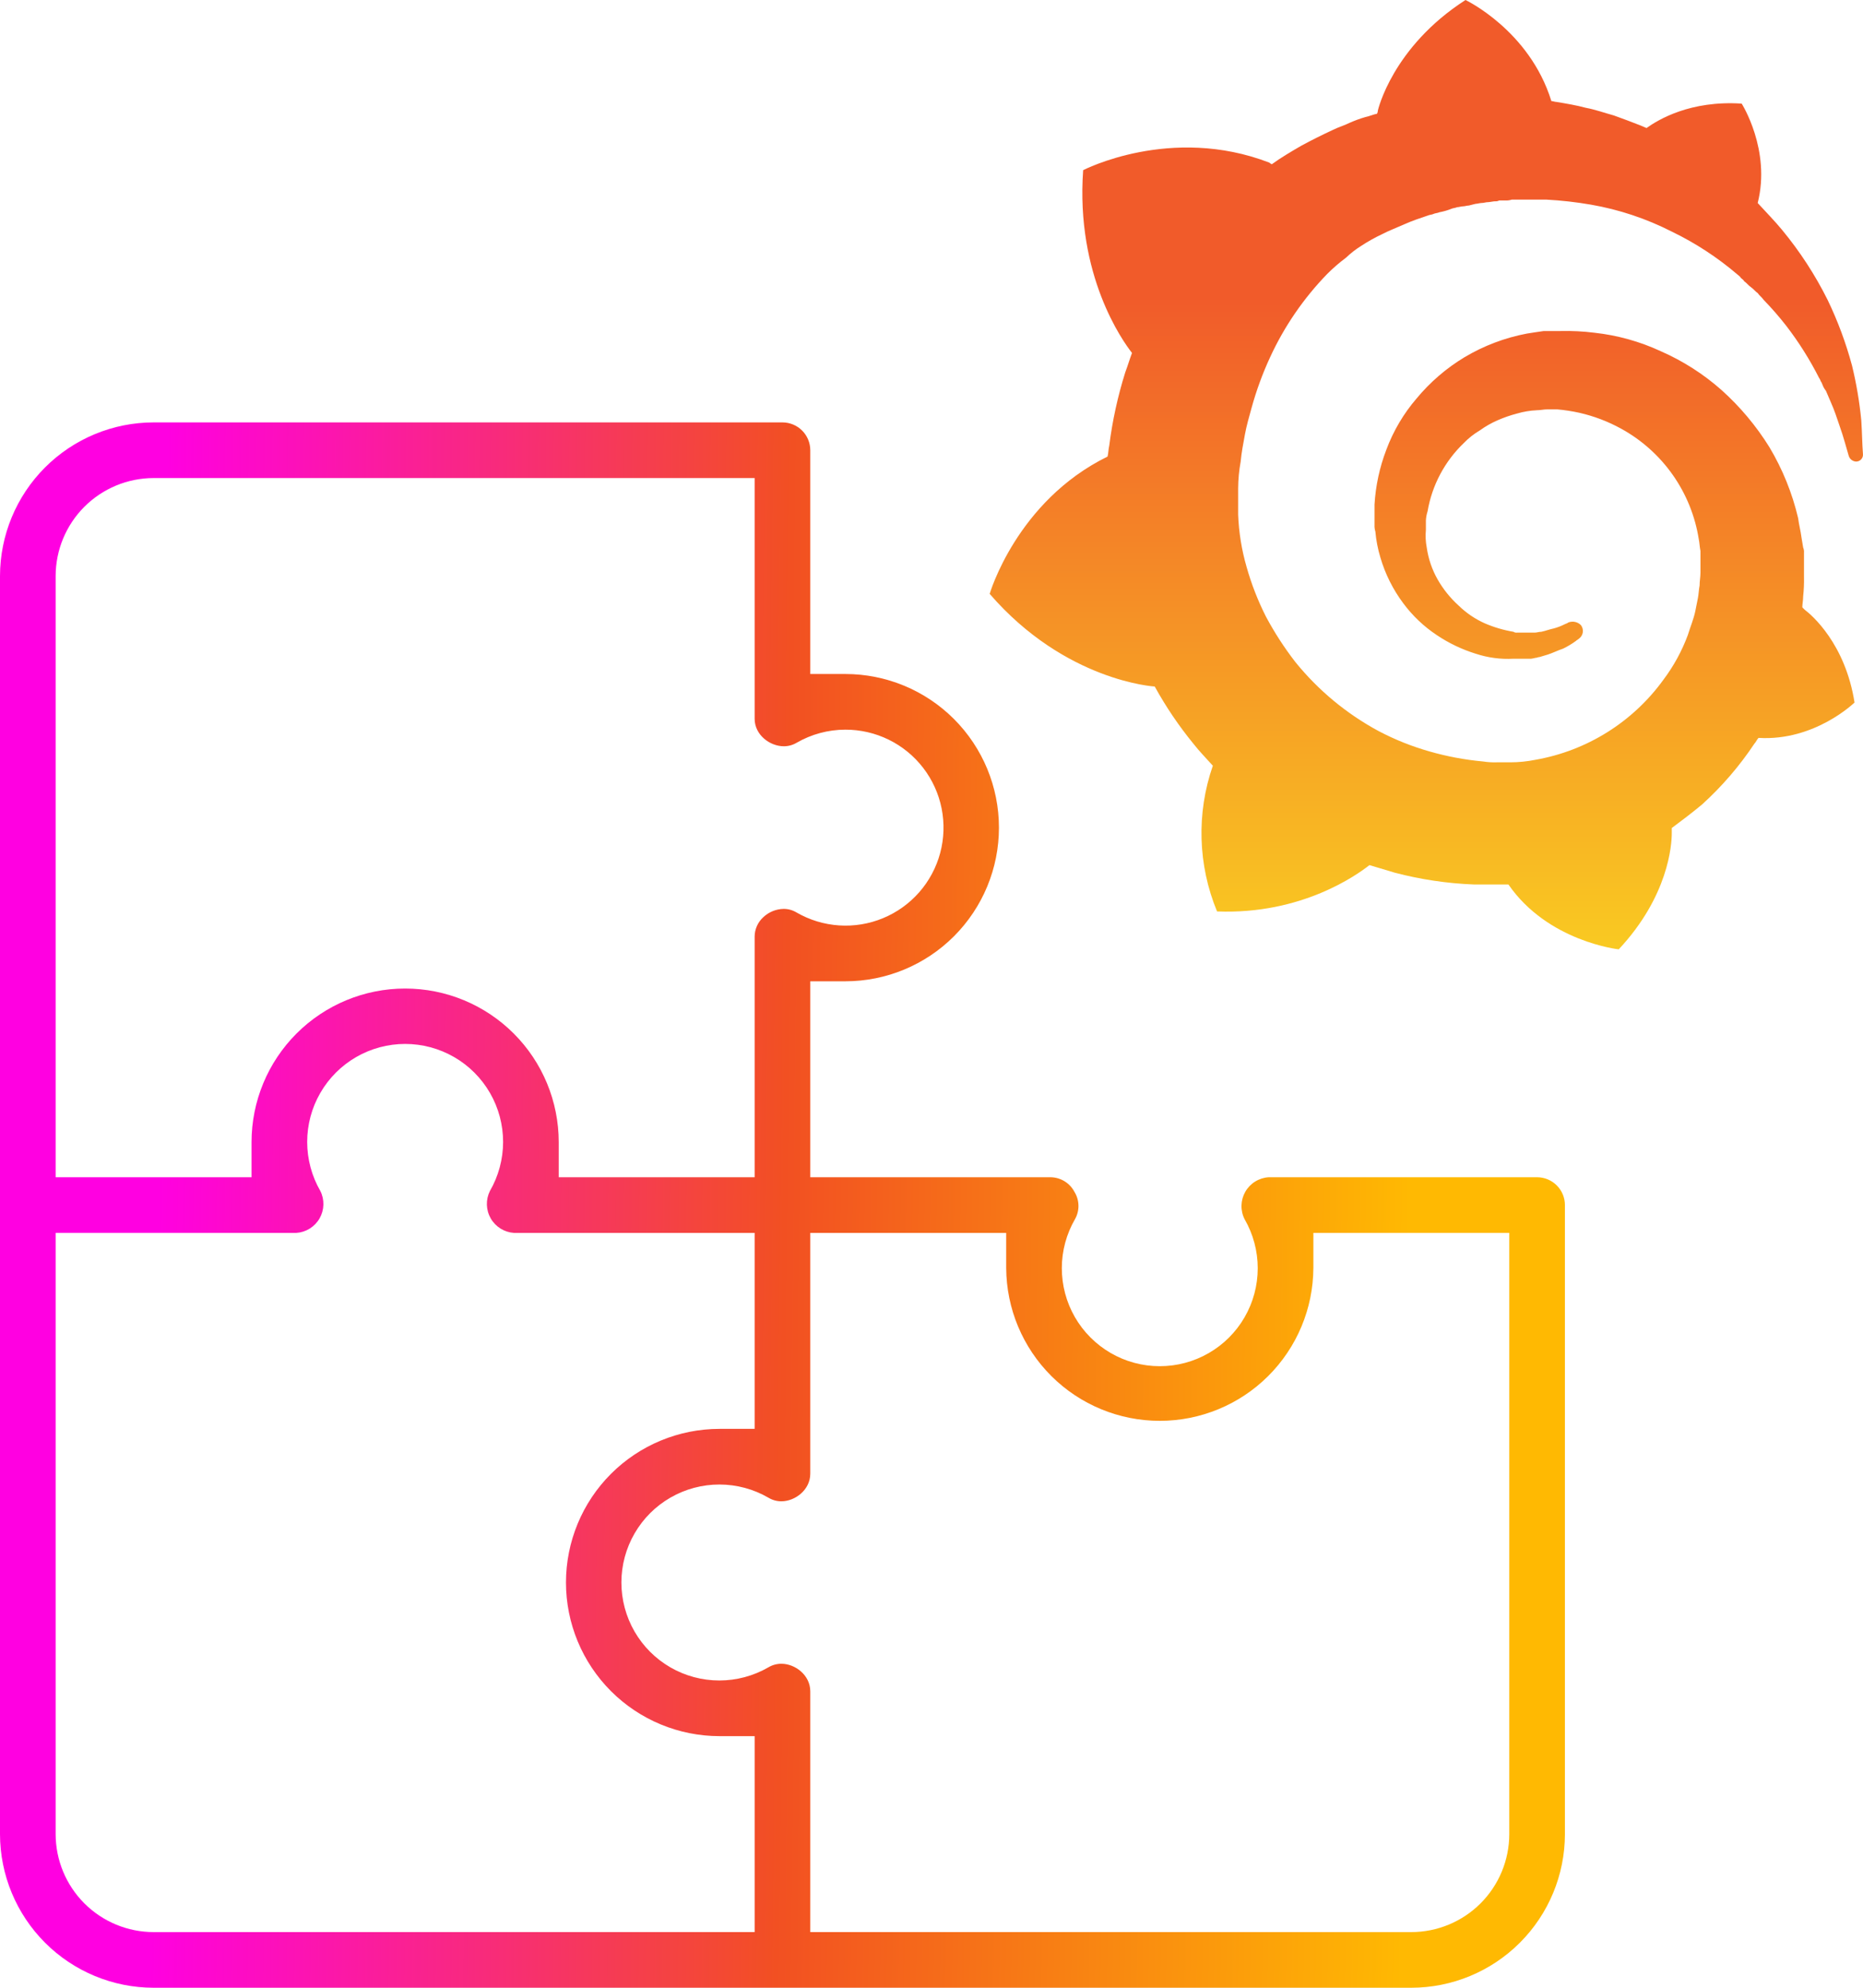
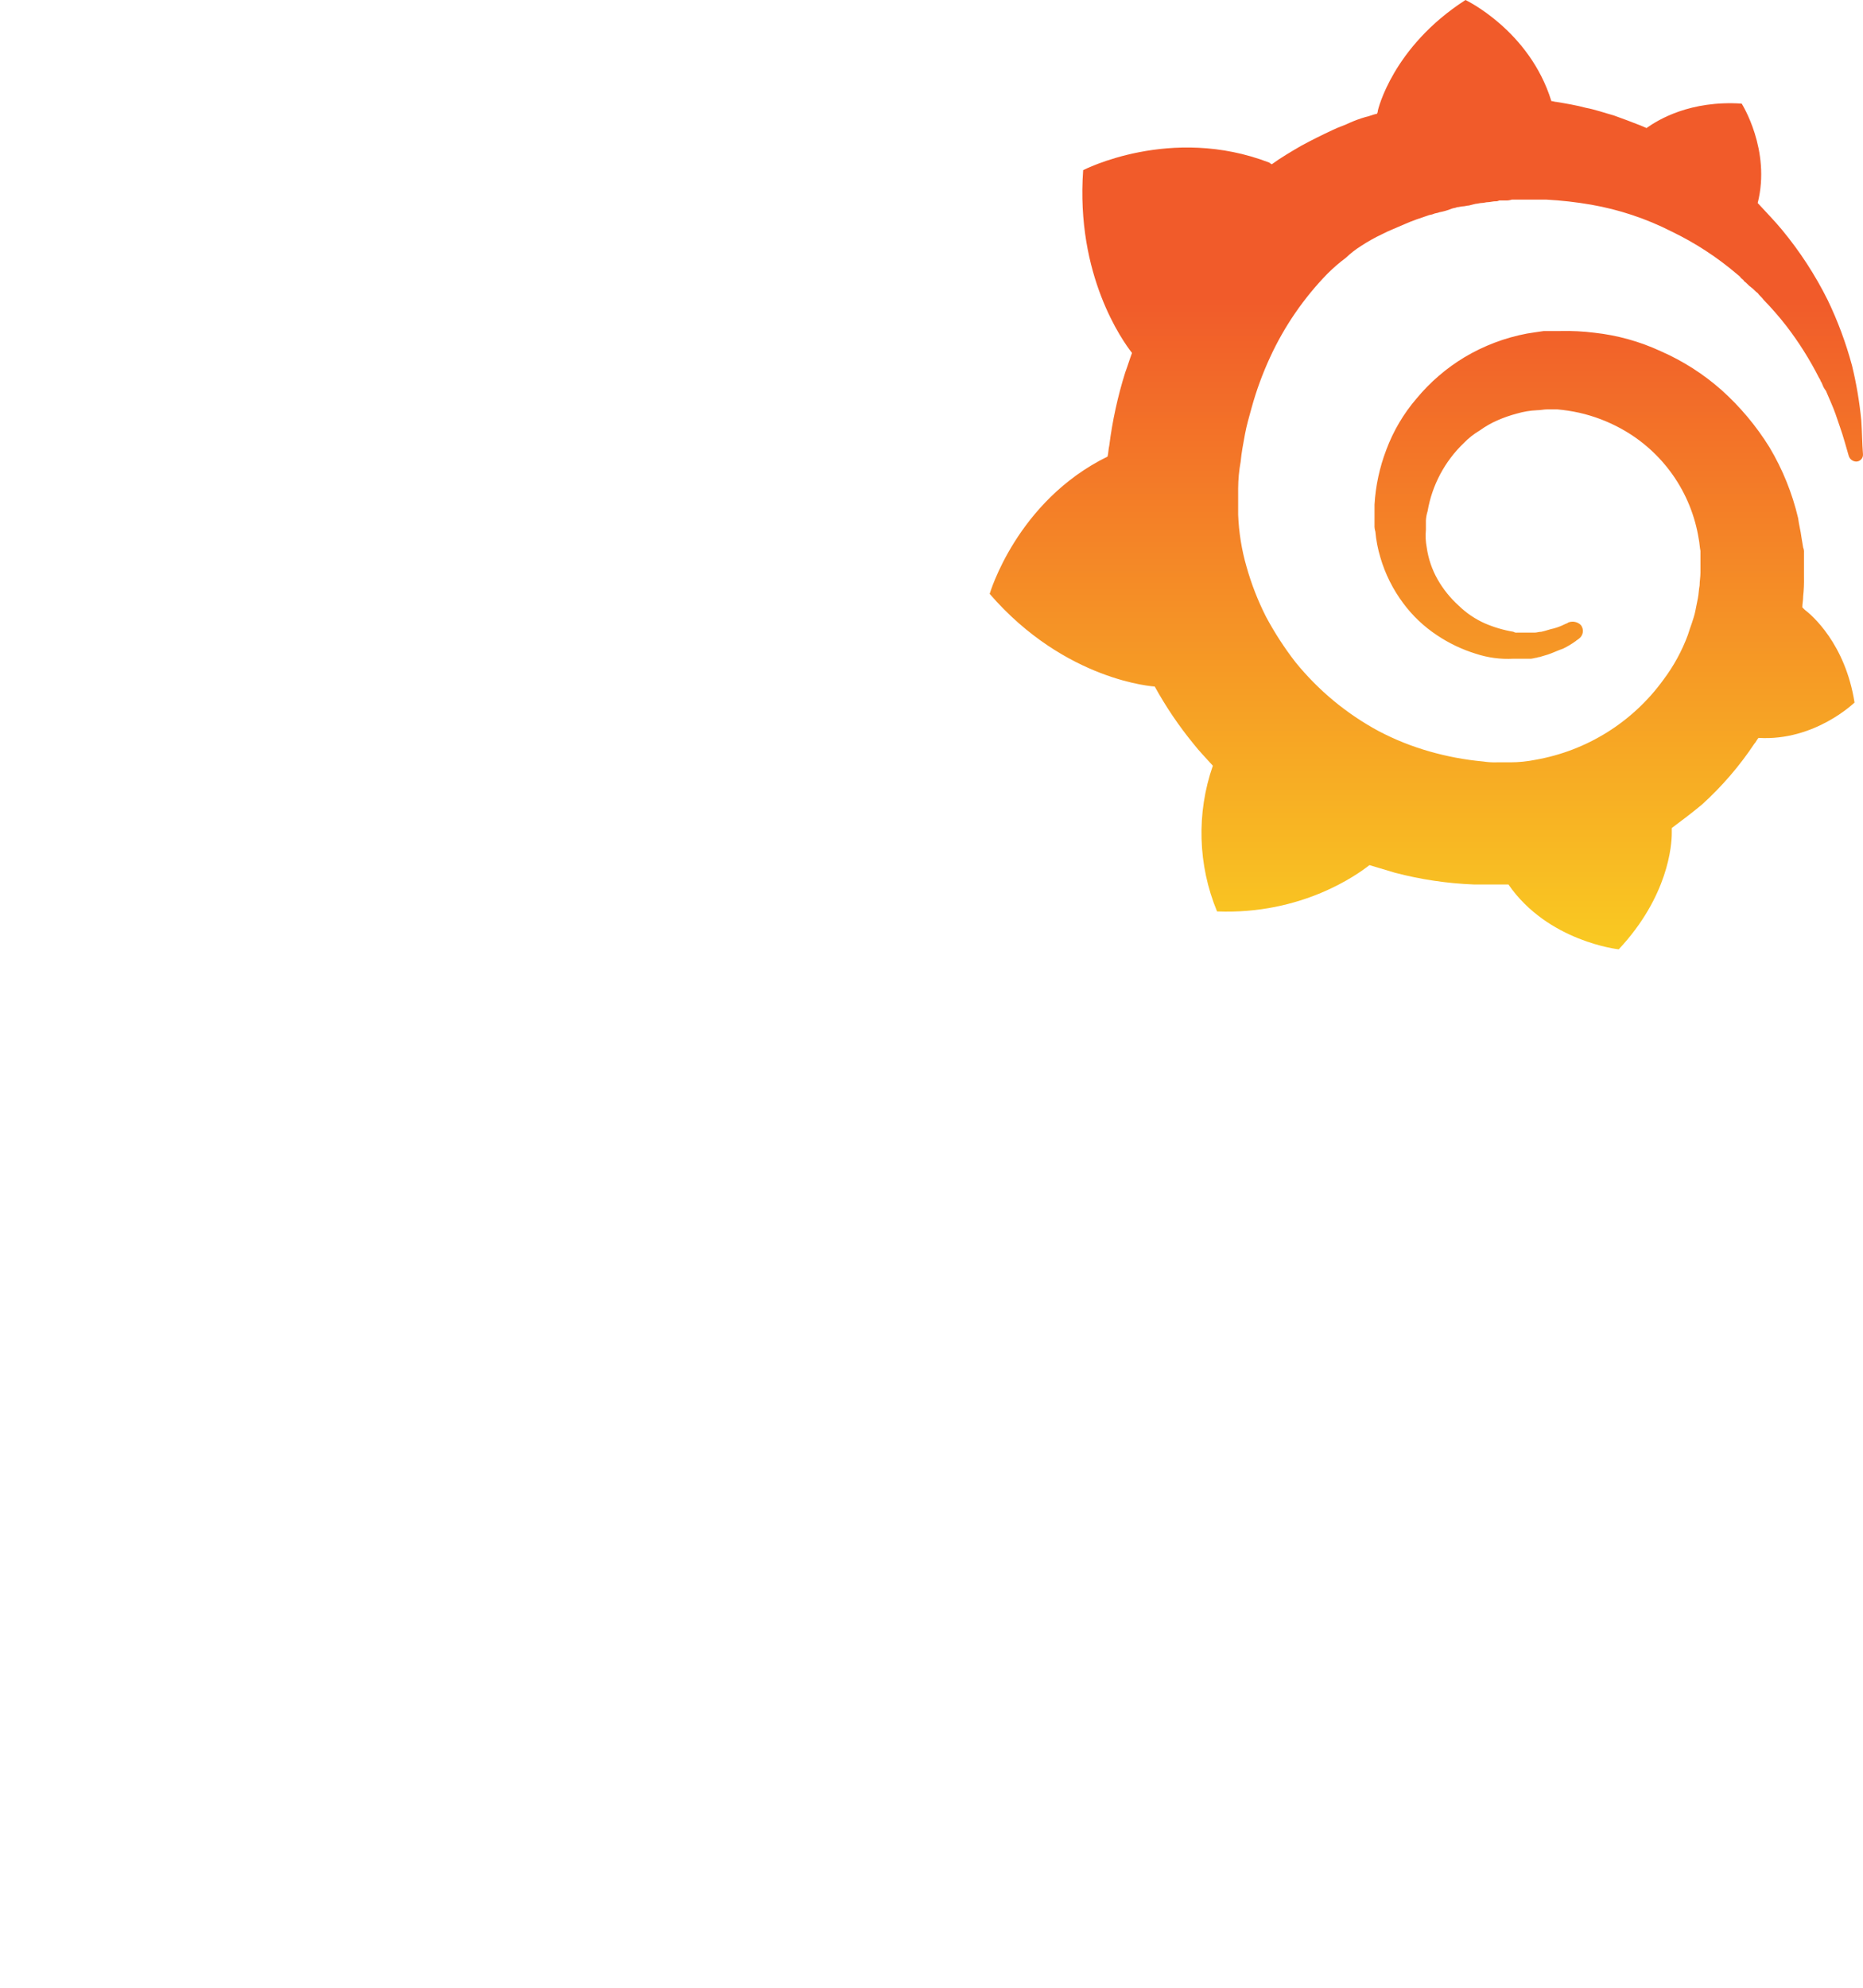
<svg xmlns="http://www.w3.org/2000/svg" width="150" height="160" viewBox="0 0 150 160" fill="none">
-   <path d="M65.24 51.43V36.24C65.239 35.646 65.003 35.077 64.583 34.657C64.163 34.237 63.594 34.001 63 34H12.367C9.088 34.004 5.944 35.308 3.626 37.626C1.308 39.944 0.004 43.088 0 46.367V147.633C0.004 150.912 1.308 154.055 3.626 156.374C5.944 158.693 9.088 159.997 12.367 160H113.633C116.912 159.997 120.055 158.693 122.374 156.374C124.693 154.055 125.997 150.912 126 147.633V97C126 96.406 125.763 95.837 125.343 95.417C124.924 94.997 124.354 94.761 123.761 94.76H102.142C101.757 94.784 101.384 94.904 101.057 95.108C100.729 95.311 100.457 95.594 100.266 95.928C100.074 96.263 99.969 96.641 99.959 97.026C99.949 97.412 100.035 97.794 100.21 98.138C100.902 99.338 101.267 100.698 101.267 102.084C101.267 103.469 100.902 104.83 100.209 106.029C99.516 107.228 98.519 108.225 97.32 108.916C96.119 109.608 94.758 109.971 93.373 109.97C91.988 109.969 90.627 109.603 89.429 108.909C88.23 108.214 87.235 107.218 86.544 106.017C85.853 104.816 85.491 103.454 85.493 102.069C85.496 100.684 85.863 99.324 86.558 98.126C86.746 97.79 86.841 97.41 86.832 97.026C86.824 96.641 86.713 96.266 86.511 95.939C86.329 95.591 86.058 95.299 85.725 95.092C85.392 94.885 85.01 94.77 84.618 94.76H65.24V78.987H68.063C71.343 78.987 74.489 77.684 76.808 75.364C79.127 73.045 80.43 69.9 80.43 66.62C80.43 63.34 79.127 60.195 76.808 57.876C74.489 55.556 71.343 54.253 68.063 54.253H65.24V51.43ZM60.76 140.987V155.52H12.367C10.276 155.518 8.271 154.686 6.792 153.208C5.314 151.73 4.482 149.725 4.48 147.633V99.24H23.86C24.245 99.214 24.616 99.094 24.943 98.89C25.269 98.686 25.54 98.404 25.731 98.07C25.922 97.736 26.028 97.36 26.038 96.975C26.049 96.59 25.965 96.209 25.792 95.865C25.099 94.666 24.734 93.305 24.733 91.92C24.732 90.535 25.096 89.174 25.789 87.975C26.481 86.775 27.477 85.779 28.676 85.086C29.876 84.394 31.237 84.029 32.622 84.029C34.007 84.03 35.367 84.395 36.566 85.088C37.766 85.781 38.761 86.778 39.453 87.978C40.145 89.178 40.508 90.539 40.507 91.924C40.505 93.309 40.139 94.669 39.445 95.868C39.274 96.212 39.19 96.593 39.201 96.978C39.213 97.362 39.319 97.738 39.51 98.071C39.701 98.405 39.972 98.686 40.298 98.89C40.624 99.094 40.995 99.214 41.379 99.24H60.76V115.014H57.937C54.657 115.014 51.511 116.317 49.192 118.635C46.873 120.955 45.57 124.1 45.57 127.38C45.57 130.66 46.873 133.805 49.192 136.125C51.511 138.444 54.657 139.747 57.937 139.747H60.76L60.76 140.987ZM66.481 99.24H81.014V102.063C81.03 105.333 82.34 108.462 84.657 110.768C86.975 113.074 90.111 114.368 93.38 114.368C96.65 114.368 99.786 113.074 102.103 110.768C104.421 108.462 105.731 105.333 105.747 102.063V99.24H121.52V147.633C121.518 149.725 120.686 151.73 119.208 153.208C117.729 154.686 115.725 155.518 113.633 155.52H65.24V136.142C65.24 134.834 64.018 133.922 62.919 133.922C62.547 133.92 62.181 134.02 61.862 134.211C60.662 134.903 59.301 135.267 57.917 135.267C56.532 135.267 55.171 134.901 53.972 134.209C52.773 133.515 51.778 132.519 51.086 131.319C50.395 130.119 50.031 128.758 50.032 127.374C50.033 125.988 50.399 124.629 51.093 123.43C51.786 122.231 52.783 121.236 53.984 120.545C55.184 119.854 56.545 119.491 57.93 119.493C59.315 119.495 60.675 119.861 61.873 120.556C62.188 120.745 62.548 120.846 62.916 120.843C64.015 120.843 65.24 119.929 65.24 118.619V99.24H66.481ZM68.063 58.733C69.274 58.73 70.47 59.007 71.557 59.54C72.644 60.074 73.594 60.851 74.332 61.811C75.07 62.77 75.578 63.887 75.815 65.075C76.052 66.263 76.013 67.489 75.7 68.659C75.387 69.829 74.809 70.91 74.01 71.821C73.212 72.731 72.214 73.445 71.095 73.908C69.976 74.371 68.765 74.57 67.557 74.489C66.348 74.409 65.175 74.051 64.127 73.444C63.816 73.257 63.459 73.158 63.096 73.16C62.483 73.17 61.897 73.41 61.453 73.832C61.237 74.029 61.064 74.268 60.945 74.535C60.825 74.801 60.763 75.09 60.76 75.382V94.76H44.986V91.937C44.986 88.657 43.684 85.511 41.364 83.192C39.045 80.873 35.9 79.57 32.62 79.57C29.34 79.57 26.195 80.873 23.875 83.192C21.556 85.511 20.253 88.657 20.253 91.937V94.76H4.48V46.367C4.482 44.276 5.314 42.271 6.792 40.792C8.271 39.314 10.276 38.482 12.367 38.48H60.76V57.858C60.76 59.161 61.996 60.069 63.105 60.069C63.468 60.072 63.826 59.974 64.138 59.789C65.331 59.099 66.685 58.734 68.063 58.733Z" fill="url(#paint0_linear_1110_1598)" />
  <path d="M149.862 33.834C149.718 32.349 149.469 30.877 149.116 29.427C148.627 27.607 147.968 25.836 147.15 24.138C146.148 22.129 144.919 20.241 143.488 18.51C142.877 17.765 142.199 17.087 141.521 16.341C142.605 12.069 140.232 8.34 140.232 8.34C136.096 8.069 133.52 9.629 132.571 10.306C132.435 10.238 132.232 10.171 132.096 10.103C131.418 9.831 130.672 9.56 129.926 9.289C129.181 9.086 128.435 8.815 127.689 8.679C126.943 8.476 126.129 8.34 125.316 8.204C125.18 8.204 125.044 8.136 124.909 8.136C123.148 2.441 117.995 0 117.995 0C112.096 3.797 110.943 8.882 110.943 8.882C110.94 8.976 110.916 9.069 110.875 9.153C110.536 9.221 110.265 9.357 109.926 9.425C109.486 9.553 109.055 9.711 108.637 9.899C108.23 10.103 107.756 10.238 107.348 10.442C106.467 10.849 105.653 11.256 104.772 11.731C103.958 12.205 103.144 12.68 102.399 13.222C102.325 13.187 102.256 13.142 102.195 13.087C94.263 10.036 87.211 13.697 87.211 13.697C86.601 22.172 90.398 27.461 91.144 28.41C90.94 28.953 90.805 29.427 90.601 29.97C89.996 31.894 89.565 33.868 89.312 35.869C89.244 36.14 89.244 36.479 89.176 36.75C81.852 40.344 79.684 47.802 79.684 47.802C85.787 54.854 92.974 55.261 92.974 55.261C93.871 56.889 94.915 58.433 96.093 59.871C96.567 60.482 97.109 61.024 97.652 61.634C96.324 65.454 96.445 69.628 97.991 73.364C104.839 73.635 109.314 70.381 110.263 69.635L112.297 70.245C114.381 70.793 116.518 71.111 118.671 71.195H121.451C124.638 75.805 130.333 76.415 130.333 76.415C134.333 72.144 134.604 68.007 134.604 67.058V66.856V66.65C135.418 66.04 136.232 65.43 137.045 64.752C138.642 63.304 140.054 61.664 141.249 59.87C141.385 59.735 141.452 59.531 141.588 59.396C146.131 59.667 149.318 56.548 149.318 56.548C148.572 51.802 145.861 49.496 145.317 49.089L145.249 49.022L145.182 48.954L145.114 48.886C145.114 48.615 145.182 48.343 145.182 48.004C145.238 47.487 145.261 46.966 145.249 46.445V44.479C145.26 44.34 145.237 44.2 145.182 44.072L145.114 43.665L145.046 43.258C144.978 42.716 144.843 42.241 144.775 41.699C144.303 39.693 143.525 37.772 142.47 36.003C141.407 34.29 140.106 32.737 138.605 31.392C137.15 30.105 135.503 29.053 133.723 28.273C132.031 27.488 130.221 26.984 128.367 26.782C127.467 26.669 126.561 26.624 125.654 26.646H124.298C123.824 26.714 123.349 26.782 122.942 26.85C121.172 27.184 119.474 27.827 117.925 28.748C116.459 29.63 115.152 30.754 114.06 32.071C113.007 33.293 112.181 34.694 111.619 36.206C111.078 37.618 110.758 39.105 110.67 40.614V42.241C110.659 42.425 110.682 42.608 110.738 42.784C110.801 43.496 110.938 44.201 111.145 44.885C111.533 46.205 112.153 47.445 112.976 48.548C113.723 49.558 114.64 50.43 115.688 51.124C116.649 51.77 117.7 52.272 118.806 52.616C119.789 52.941 120.824 53.08 121.858 53.023H123.281C123.396 53.007 123.509 52.984 123.62 52.955C123.756 52.955 123.824 52.887 123.959 52.887C124.163 52.819 124.434 52.751 124.638 52.683C125.044 52.548 125.451 52.344 125.858 52.209C126.214 52.036 126.555 51.832 126.875 51.599C126.943 51.531 127.078 51.463 127.146 51.395C127.227 51.334 127.295 51.257 127.346 51.168C127.397 51.08 127.429 50.983 127.442 50.882C127.455 50.781 127.447 50.678 127.419 50.58C127.392 50.482 127.345 50.391 127.282 50.311C127.15 50.182 126.984 50.094 126.804 50.058C126.623 50.022 126.436 50.039 126.265 50.108C126.197 50.176 126.129 50.176 125.993 50.243C125.712 50.386 125.416 50.499 125.112 50.583C124.773 50.65 124.434 50.786 124.095 50.854C123.892 50.854 123.756 50.922 123.553 50.922H122.129C122.033 50.931 121.937 50.908 121.858 50.854C121.064 50.722 120.29 50.494 119.552 50.176C118.773 49.829 118.061 49.347 117.45 48.752C116.778 48.145 116.205 47.436 115.755 46.65C115.302 45.854 115.003 44.979 114.874 44.072C114.784 43.603 114.761 43.123 114.806 42.648V42.241V41.902C114.818 41.649 114.864 41.398 114.942 41.156C115.3 39.06 116.322 37.135 117.857 35.664C118.239 35.268 118.673 34.926 119.146 34.647C119.59 34.325 120.068 34.053 120.57 33.834C121.075 33.612 121.596 33.431 122.129 33.291C122.659 33.135 123.205 33.044 123.757 33.02C124.028 33.02 124.299 32.952 124.57 32.952H125.384C125.977 33.004 126.566 33.095 127.147 33.223C128.332 33.491 129.473 33.925 130.537 34.512C132.185 35.419 133.604 36.691 134.686 38.231C135.767 39.77 136.482 41.536 136.776 43.395C136.844 43.733 136.844 44.005 136.912 44.344V46.106C136.912 46.446 136.844 46.785 136.844 47.124C136.776 47.463 136.776 47.802 136.708 48.141C136.64 48.48 136.573 48.819 136.505 49.158C136.369 49.836 136.098 50.447 135.894 51.124C135.416 52.41 134.753 53.621 133.928 54.718C131.461 58.124 127.764 60.434 123.622 61.159C122.952 61.294 122.271 61.362 121.588 61.362H120.504C120.141 61.373 119.779 61.351 119.42 61.295C117.951 61.161 116.498 60.889 115.081 60.481C113.672 60.08 112.309 59.535 111.013 58.854C108.429 57.463 106.147 55.573 104.3 53.294C103.408 52.142 102.614 50.917 101.927 49.632C101.28 48.352 100.757 47.012 100.368 45.631C99.972 44.263 99.745 42.851 99.69 41.427V40.003V39.325C99.694 38.597 99.761 37.871 99.893 37.156C99.961 36.41 100.097 35.732 100.232 34.986C100.368 34.24 100.571 33.562 100.775 32.816C101.16 31.421 101.658 30.061 102.266 28.748C103.41 26.265 104.97 23.994 106.877 22.035C107.342 21.57 107.841 21.139 108.369 20.746C108.742 20.39 109.151 20.071 109.589 19.797C110.131 19.441 110.697 19.123 111.284 18.848C111.555 18.712 111.827 18.577 112.165 18.441C112.482 18.305 112.798 18.17 113.115 18.034C113.725 17.763 114.335 17.559 114.945 17.356C115.081 17.288 115.284 17.288 115.42 17.22C115.556 17.153 115.759 17.153 115.895 17.085C116.219 17.026 116.537 16.935 116.844 16.814C116.979 16.746 117.183 16.746 117.318 16.678C117.454 16.678 117.658 16.61 117.793 16.61C117.928 16.61 118.132 16.543 118.268 16.543L118.539 16.474L118.81 16.407C118.946 16.407 119.149 16.339 119.285 16.339C119.488 16.339 119.624 16.271 119.827 16.271C119.963 16.271 120.234 16.203 120.37 16.203C120.487 16.214 120.604 16.19 120.709 16.136H121.183C121.367 16.147 121.551 16.124 121.726 16.068H124.506C125.71 16.133 126.91 16.268 128.099 16.474C130.365 16.868 132.559 17.6 134.608 18.644C136.512 19.564 138.29 20.726 139.897 22.101C139.965 22.169 140.1 22.237 140.168 22.373C140.236 22.441 140.371 22.508 140.439 22.644C140.643 22.779 140.778 22.983 140.982 23.119C141.185 23.254 141.321 23.457 141.524 23.593C141.66 23.796 141.863 23.932 141.999 24.136C142.647 24.802 143.258 25.504 143.829 26.237C144.84 27.553 145.725 28.961 146.474 30.441C146.542 30.509 146.542 30.577 146.609 30.712C146.677 30.78 146.677 30.848 146.745 30.984C146.809 31.156 146.901 31.316 147.016 31.458C147.084 31.594 147.152 31.797 147.219 31.933C147.287 32.069 147.355 32.272 147.423 32.408C147.694 33.018 147.897 33.628 148.101 34.238C148.44 35.188 148.643 36.001 148.847 36.679C148.885 36.813 148.964 36.931 149.074 37.017C149.184 37.102 149.318 37.15 149.457 37.154C149.533 37.152 149.608 37.135 149.678 37.103C149.747 37.071 149.809 37.025 149.86 36.968C149.911 36.911 149.949 36.844 149.973 36.772C149.996 36.699 150.005 36.622 149.997 36.546C149.93 35.733 149.93 34.851 149.862 33.834Z" fill="url(#paint1_linear_1110_1598)" />
  <defs>
    <linearGradient id="paint0_linear_1110_1598" x1="126.003" y1="111.889" x2="0" y2="110.512" gradientUnits="userSpaceOnUse">
      <stop offset="0.1" stop-color="#FFB902" />
      <stop offset="0.5" stop-color="#F25022" />
      <stop offset="0.9" stop-color="#FF00E1" />
    </linearGradient>
    <linearGradient id="paint1_linear_1110_1598" x1="114.842" y1="93.644" x2="114.842" y2="23.907" gradientUnits="userSpaceOnUse">
      <stop stop-color="#FCEE1F" />
      <stop offset="1" stop-color="#F15B2A" />
    </linearGradient>
  </defs>
</svg>